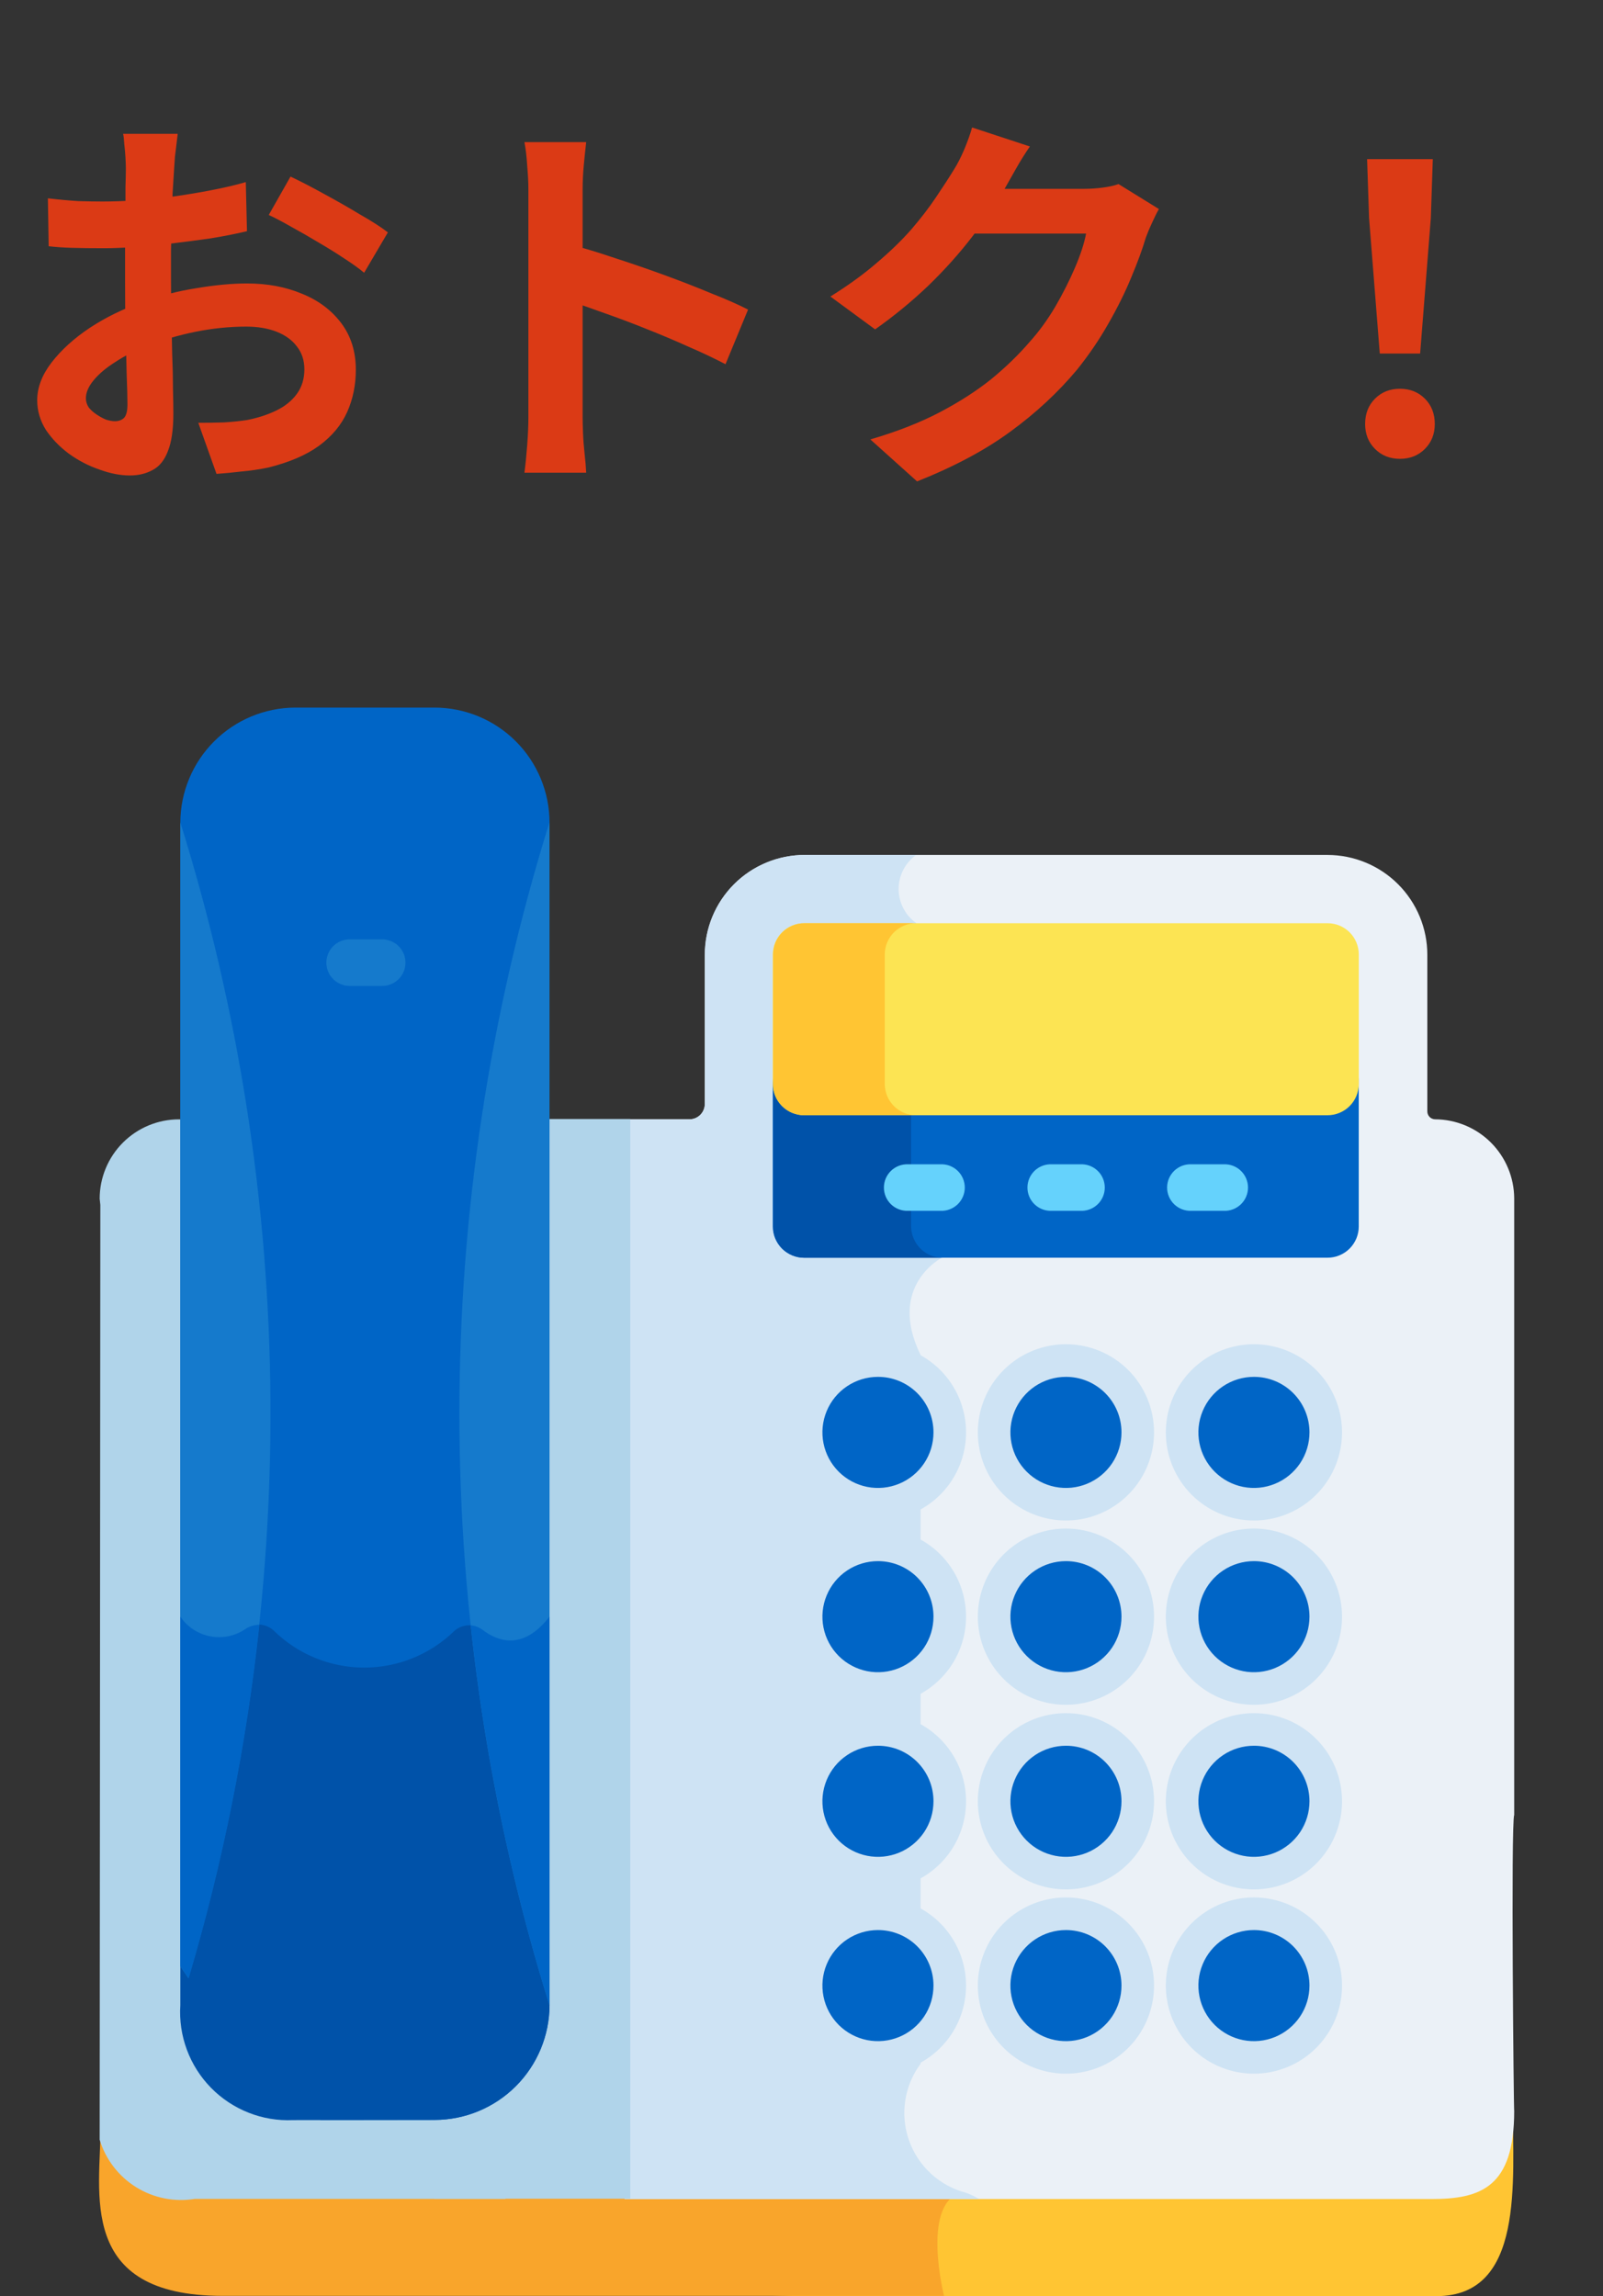
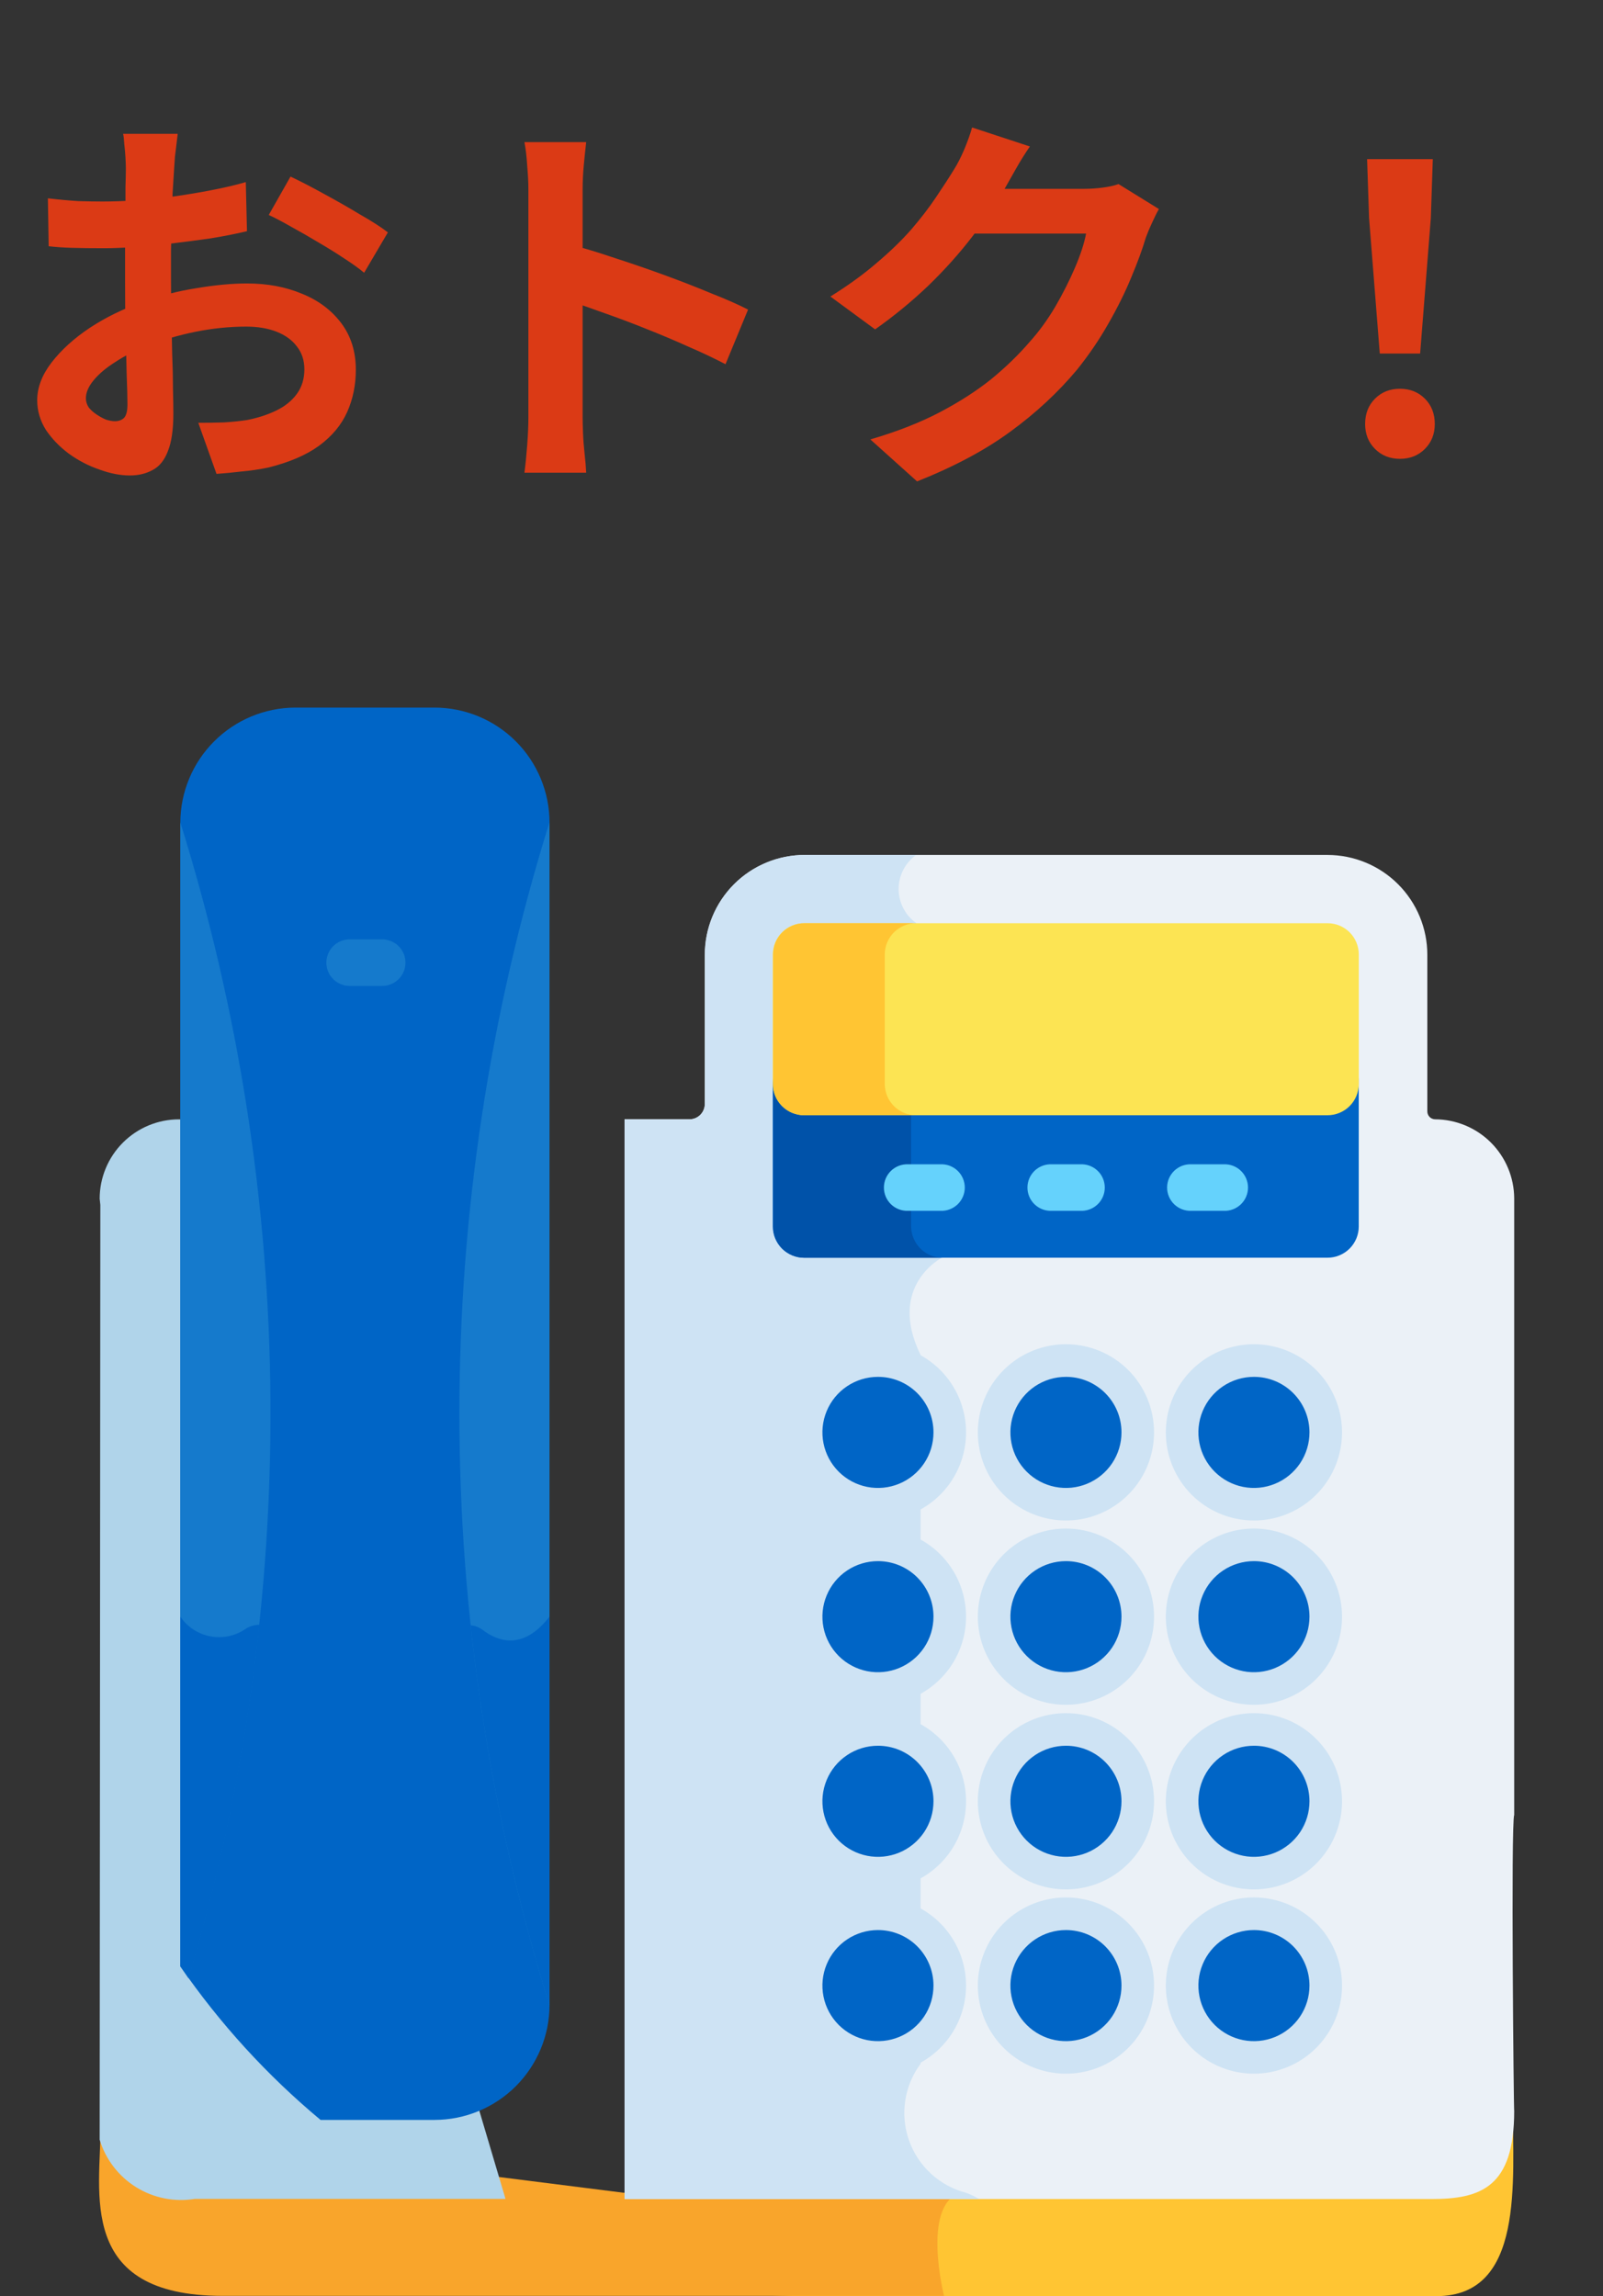
<svg xmlns="http://www.w3.org/2000/svg" width="81" height="116" viewBox="0 0 81 116" fill="none">
  <rect x="0" y="0" width="81" height="116" fill="#333333" stroke="none" />
  <path d="M8.98 6.76C8.967 6.867 8.947 7.033 8.92 7.26C8.893 7.473 8.867 7.693 8.84 7.92C8.827 8.133 8.813 8.327 8.8 8.5C8.773 8.887 8.747 9.313 8.72 9.78C8.707 10.233 8.693 10.707 8.68 11.2C8.667 11.68 8.653 12.167 8.64 12.66C8.64 13.153 8.64 13.633 8.64 14.1C8.64 14.647 8.647 15.253 8.66 15.92C8.673 16.573 8.687 17.227 8.7 17.88C8.727 18.52 8.74 19.107 8.74 19.64C8.753 20.173 8.76 20.587 8.76 20.88C8.76 21.707 8.667 22.347 8.48 22.8C8.307 23.253 8.053 23.567 7.72 23.74C7.387 23.927 7 24.02 6.56 24.02C6.08 24.02 5.567 23.92 5.02 23.72C4.473 23.533 3.96 23.267 3.48 22.92C3.013 22.573 2.627 22.173 2.32 21.72C2.027 21.253 1.88 20.753 1.88 20.22C1.88 19.58 2.12 18.947 2.6 18.32C3.093 17.68 3.74 17.093 4.54 16.56C5.353 16.027 6.227 15.6 7.16 15.28C8.053 14.947 8.973 14.707 9.92 14.56C10.867 14.4 11.72 14.32 12.48 14.32C13.507 14.32 14.433 14.493 15.26 14.84C16.087 15.173 16.747 15.667 17.24 16.32C17.733 16.973 17.98 17.76 17.98 18.68C17.98 19.453 17.833 20.167 17.54 20.82C17.247 21.473 16.773 22.04 16.12 22.52C15.48 22.987 14.627 23.353 13.56 23.62C13.107 23.713 12.653 23.78 12.2 23.82C11.76 23.873 11.34 23.913 10.94 23.94L10.02 21.36C10.473 21.36 10.907 21.353 11.32 21.34C11.747 21.313 12.133 21.273 12.48 21.22C13.027 21.113 13.52 20.953 13.96 20.74C14.4 20.527 14.747 20.247 15 19.9C15.253 19.553 15.38 19.14 15.38 18.66C15.38 18.207 15.253 17.82 15 17.5C14.76 17.18 14.42 16.933 13.98 16.76C13.54 16.587 13.027 16.5 12.44 16.5C11.6 16.5 10.747 16.587 9.88 16.76C9.027 16.933 8.207 17.173 7.42 17.48C6.833 17.707 6.307 17.973 5.84 18.28C5.373 18.573 5.007 18.88 4.74 19.2C4.473 19.52 4.34 19.827 4.34 20.12C4.34 20.28 4.387 20.433 4.48 20.58C4.587 20.713 4.72 20.833 4.88 20.94C5.04 21.047 5.2 21.133 5.36 21.2C5.533 21.253 5.68 21.28 5.8 21.28C5.987 21.28 6.14 21.227 6.26 21.12C6.38 21 6.44 20.773 6.44 20.44C6.44 20.08 6.427 19.567 6.4 18.9C6.387 18.22 6.367 17.467 6.34 16.64C6.327 15.813 6.32 14.993 6.32 14.18C6.32 13.62 6.32 13.053 6.32 12.48C6.333 11.907 6.34 11.36 6.34 10.84C6.34 10.32 6.34 9.86 6.34 9.46C6.353 9.06 6.36 8.747 6.36 8.52C6.36 8.373 6.353 8.187 6.34 7.96C6.327 7.733 6.307 7.507 6.28 7.28C6.267 7.04 6.247 6.867 6.22 6.76H8.98ZM14.68 8.92C15.187 9.16 15.753 9.453 16.38 9.8C17.02 10.147 17.627 10.493 18.2 10.84C18.787 11.173 19.253 11.473 19.6 11.74L18.4 13.78C18.147 13.567 17.813 13.327 17.4 13.06C17 12.793 16.56 12.52 16.08 12.24C15.613 11.96 15.16 11.7 14.72 11.46C14.28 11.207 13.9 11.007 13.58 10.86L14.68 8.92ZM2.42 10.02C3.007 10.087 3.52 10.133 3.96 10.16C4.413 10.173 4.82 10.18 5.18 10.18C5.7 10.18 6.273 10.16 6.9 10.12C7.527 10.067 8.167 10 8.82 9.92C9.473 9.827 10.107 9.72 10.72 9.6C11.347 9.48 11.913 9.347 12.42 9.2L12.48 11.68C11.92 11.813 11.313 11.933 10.66 12.04C10.007 12.133 9.347 12.22 8.68 12.3C8.027 12.38 7.4 12.44 6.8 12.48C6.213 12.52 5.7 12.54 5.26 12.54C4.593 12.54 4.047 12.533 3.62 12.52C3.193 12.507 2.807 12.48 2.46 12.44L2.42 10.02ZM26.7 21.08C26.7 20.827 26.7 20.413 26.7 19.84C26.7 19.253 26.7 18.58 26.7 17.82C26.7 17.047 26.7 16.24 26.7 15.4C26.7 14.56 26.7 13.753 26.7 12.98C26.7 12.193 26.7 11.5 26.7 10.9C26.7 10.3 26.7 9.86 26.7 9.58C26.7 9.233 26.68 8.833 26.64 8.38C26.613 7.927 26.567 7.527 26.5 7.18H29.62C29.58 7.527 29.54 7.913 29.5 8.34C29.46 8.753 29.44 9.167 29.44 9.58C29.44 9.953 29.44 10.46 29.44 11.1C29.44 11.74 29.44 12.453 29.44 13.24C29.44 14.013 29.44 14.807 29.44 15.62C29.44 16.42 29.44 17.193 29.44 17.94C29.44 18.687 29.44 19.34 29.44 19.9C29.44 20.447 29.44 20.84 29.44 21.08C29.44 21.267 29.447 21.533 29.46 21.88C29.473 22.213 29.5 22.56 29.54 22.92C29.58 23.28 29.607 23.6 29.62 23.88H26.5C26.553 23.48 26.6 23.013 26.64 22.48C26.68 21.947 26.7 21.48 26.7 21.08ZM28.84 12.36C29.507 12.533 30.253 12.76 31.08 13.04C31.907 13.307 32.74 13.593 33.58 13.9C34.42 14.207 35.207 14.513 35.94 14.82C36.687 15.113 37.307 15.387 37.8 15.64L36.66 18.4C36.1 18.107 35.48 17.813 34.8 17.52C34.12 17.213 33.427 16.92 32.72 16.64C32.027 16.36 31.34 16.1 30.66 15.86C29.993 15.62 29.387 15.407 28.84 15.22V12.36ZM58.56 10.56C58.453 10.747 58.34 10.973 58.22 11.24C58.1 11.493 57.993 11.747 57.9 12C57.727 12.587 57.48 13.26 57.16 14.02C56.853 14.767 56.467 15.547 56 16.36C55.547 17.16 55.02 17.933 54.42 18.68C53.46 19.827 52.34 20.867 51.06 21.8C49.793 22.733 48.22 23.573 46.34 24.32L43.98 22.2C45.34 21.8 46.513 21.34 47.5 20.82C48.487 20.3 49.347 19.747 50.08 19.16C50.813 18.56 51.467 17.927 52.04 17.26C52.507 16.74 52.933 16.153 53.32 15.5C53.707 14.833 54.04 14.173 54.32 13.52C54.6 12.867 54.787 12.293 54.88 11.8H48.14L49.06 9.54C49.247 9.54 49.533 9.54 49.92 9.54C50.32 9.54 50.767 9.54 51.26 9.54C51.767 9.54 52.26 9.54 52.74 9.54C53.233 9.54 53.66 9.54 54.02 9.54C54.393 9.54 54.647 9.54 54.78 9.54C55.087 9.54 55.393 9.52 55.7 9.48C56.02 9.44 56.293 9.38 56.52 9.3L58.56 10.56ZM52.04 7.4C51.8 7.747 51.567 8.12 51.34 8.52C51.113 8.92 50.94 9.227 50.82 9.44C50.367 10.24 49.807 11.073 49.14 11.94C48.487 12.793 47.74 13.627 46.9 14.44C46.06 15.24 45.167 15.973 44.22 16.64L41.96 14.98C42.84 14.433 43.613 13.873 44.28 13.3C44.96 12.727 45.547 12.16 46.04 11.6C46.533 11.027 46.953 10.48 47.3 9.96C47.66 9.427 47.967 8.953 48.22 8.54C48.38 8.287 48.547 7.96 48.72 7.56C48.893 7.147 49.027 6.773 49.12 6.44L52.04 7.4ZM69.72 17.86L69.18 11.02L69.08 8.04H72.4L72.3 11.02L71.76 17.86H69.72ZM70.74 23.18C70.233 23.18 69.813 23.013 69.48 22.68C69.147 22.347 68.98 21.927 68.98 21.42C68.98 20.9 69.147 20.473 69.48 20.14C69.813 19.807 70.233 19.64 70.74 19.64C71.247 19.64 71.667 19.807 72 20.14C72.333 20.473 72.5 20.9 72.5 21.42C72.5 21.927 72.333 22.347 72 22.68C71.667 23.013 71.247 23.18 70.74 23.18Z" fill="#DB3A15" />
  <g clip-path="url(#clip0_2088_7912)">
    <path d="M31.855 110.78H21.416C27.293 114.202 33.973 116.004 40.774 115.999H72.587C77.041 115.999 76.442 110.196 76.442 106.287L31.855 110.78Z" fill="#FFC533" />
    <path d="M48.501 110.78H31.541L5.084 107.438C5.084 110.742 3.841 115.986 11.254 115.986H47.702C47.702 115.986 46.557 111.454 48.501 110.78Z" fill="#F9A52B" />
    <path d="M76.513 60.545C76.509 59.486 76.086 58.472 75.338 57.723C74.589 56.974 73.575 56.552 72.516 56.547C72.41 56.545 72.309 56.501 72.235 56.425C72.162 56.348 72.121 56.245 72.123 56.139V48.24C72.124 47.577 71.993 46.92 71.74 46.308C71.486 45.695 71.115 45.139 70.646 44.67C70.177 44.201 69.62 43.829 69.008 43.576C68.395 43.322 67.739 43.192 67.076 43.192H40.664C40.002 43.192 39.345 43.322 38.733 43.576C38.12 43.829 37.563 44.201 37.094 44.67C36.626 45.139 36.254 45.695 36.001 46.308C35.747 46.92 35.617 47.577 35.617 48.24V55.764C35.618 55.867 35.598 55.969 35.559 56.065C35.52 56.16 35.463 56.247 35.39 56.32C35.317 56.393 35.23 56.45 35.135 56.49C35.039 56.529 34.937 56.548 34.834 56.547H31.558V111.094H72.321C74.813 111.094 76.513 110.512 76.513 106.644C76.488 106.704 76.343 92.109 76.513 91.688V60.545Z" fill="#EBF1F7" />
    <path d="M46.292 43.192H40.659C39.996 43.192 39.34 43.322 38.727 43.576C38.115 43.829 37.558 44.201 37.089 44.67C36.621 45.139 36.249 45.695 35.995 46.308C35.742 46.92 35.612 47.577 35.612 48.24V55.764C35.613 55.867 35.593 55.969 35.554 56.065C35.515 56.16 35.458 56.247 35.385 56.32C35.312 56.393 35.225 56.45 35.13 56.49C35.034 56.529 34.932 56.548 34.829 56.547H31.558V111.094H49.481C49.27 110.971 49.05 110.866 48.822 110.78C48.16 110.609 47.551 110.279 47.047 109.817C46.543 109.356 46.161 108.777 45.933 108.133C45.705 107.489 45.64 106.799 45.742 106.123C45.843 105.448 46.11 104.808 46.518 104.259V68.455C44.794 64.928 47.63 63.517 47.63 63.517L46.297 46.635C46.023 46.44 45.799 46.182 45.645 45.883C45.49 45.584 45.409 45.252 45.408 44.915C45.408 44.578 45.488 44.246 45.642 43.947C45.795 43.647 46.018 43.388 46.292 43.192Z" fill="#CEE3F4" />
-     <path d="M27.521 101.298C27.521 102.774 26.934 104.189 25.891 105.232C24.848 106.276 23.433 106.862 21.957 106.863C21.957 106.863 19.809 109.872 21.957 111.079H31.847V56.532H27.521V101.298Z" fill="#B0D4EA" />
    <path d="M5.07 60.871L5.036 108.097C5.339 109.092 5.993 109.944 6.876 110.494C7.759 111.043 8.812 111.254 9.839 111.087H25.543L9.359 56.548H9.045C7.983 56.549 6.964 56.972 6.212 57.723C5.461 58.474 5.037 59.493 5.036 60.556L5.07 60.871Z" fill="#B0D4EA" />
    <path d="M67.091 56.029H40.634C40.426 56.029 40.22 55.989 40.027 55.91C39.835 55.83 39.66 55.714 39.513 55.567C39.366 55.42 39.249 55.245 39.169 55.053C39.09 54.861 39.049 54.654 39.05 54.446V61.957C39.049 62.165 39.09 62.371 39.169 62.563C39.249 62.755 39.365 62.93 39.512 63.077C39.659 63.224 39.834 63.34 40.026 63.419C40.218 63.499 40.424 63.539 40.632 63.539H67.076C67.284 63.539 67.49 63.499 67.682 63.419C67.874 63.34 68.049 63.224 68.196 63.077C68.343 62.93 68.459 62.755 68.539 62.563C68.618 62.371 68.659 62.165 68.658 61.957V54.446C68.66 54.864 68.496 55.265 68.202 55.562C67.908 55.858 67.509 56.026 67.091 56.029Z" fill="#0065C6" />
    <path d="M46.039 61.957V56.032H40.647C40.439 56.033 40.233 55.992 40.041 55.913C39.849 55.834 39.674 55.717 39.527 55.57C39.38 55.423 39.264 55.248 39.184 55.056C39.105 54.864 39.065 54.658 39.065 54.45V61.961C39.065 62.169 39.105 62.374 39.184 62.567C39.264 62.759 39.38 62.934 39.527 63.081C39.674 63.227 39.849 63.344 40.041 63.423C40.233 63.503 40.439 63.543 40.647 63.543H47.622C47.203 63.538 46.804 63.37 46.508 63.075C46.212 62.779 46.044 62.379 46.039 61.961V61.957Z" fill="#0052A9" />
    <path d="M67.091 46.641H40.634C40.426 46.64 40.22 46.681 40.028 46.76C39.835 46.84 39.661 46.956 39.514 47.103C39.367 47.25 39.25 47.425 39.171 47.617C39.091 47.809 39.051 48.015 39.051 48.223V54.759C39.051 54.967 39.091 55.173 39.171 55.365C39.25 55.557 39.367 55.732 39.514 55.879C39.661 56.026 39.835 56.142 40.028 56.221C40.22 56.301 40.426 56.342 40.634 56.341H67.077C67.285 56.342 67.491 56.301 67.683 56.221C67.876 56.142 68.05 56.026 68.197 55.879C68.344 55.732 68.461 55.557 68.54 55.365C68.619 55.173 68.66 54.967 68.66 54.759V48.223C68.66 48.016 68.621 47.811 68.542 47.62C68.464 47.428 68.349 47.254 68.203 47.107C68.057 46.96 67.884 46.843 67.693 46.763C67.502 46.683 67.298 46.642 67.091 46.641Z" fill="#FCE453" />
    <path d="M44.708 54.761V48.223C44.708 48.015 44.748 47.809 44.828 47.617C44.907 47.425 45.023 47.25 45.17 47.103C45.318 46.956 45.492 46.84 45.684 46.76C45.877 46.681 46.082 46.64 46.29 46.641H40.647C40.439 46.64 40.233 46.681 40.041 46.76C39.849 46.84 39.674 46.956 39.527 47.103C39.38 47.25 39.264 47.425 39.184 47.617C39.105 47.809 39.065 48.015 39.065 48.223V54.759C39.065 54.967 39.105 55.173 39.184 55.365C39.264 55.557 39.38 55.732 39.527 55.879C39.674 56.026 39.849 56.142 40.041 56.221C40.233 56.301 40.439 56.342 40.647 56.341H46.29C46.083 56.342 45.877 56.301 45.685 56.222C45.493 56.142 45.318 56.026 45.171 55.879C45.024 55.732 44.907 55.558 44.828 55.366C44.749 55.174 44.708 54.968 44.708 54.761Z" fill="#FFC533" />
    <path d="M44.363 67.91C43.483 67.91 42.622 68.171 41.89 68.66C41.158 69.15 40.587 69.845 40.251 70.658C39.913 71.472 39.825 72.367 39.997 73.23C40.169 74.094 40.593 74.887 41.215 75.51C41.838 76.132 42.631 76.556 43.495 76.728C44.358 76.9 45.253 76.811 46.067 76.475C46.88 76.138 47.575 75.567 48.065 74.835C48.554 74.103 48.815 73.242 48.815 72.362C48.815 71.777 48.7 71.198 48.477 70.658C48.253 70.117 47.925 69.626 47.512 69.213C47.099 68.8 46.608 68.472 46.067 68.248C45.527 68.025 44.948 67.91 44.363 67.91Z" fill="#CEE3F4" />
    <path d="M44.363 77.222C43.483 77.222 42.622 77.483 41.89 77.972C41.158 78.461 40.587 79.156 40.251 79.97C39.913 80.783 39.825 81.678 39.997 82.542C40.169 83.405 40.593 84.199 41.215 84.821C41.838 85.444 42.631 85.868 43.495 86.04C44.358 86.211 45.253 86.123 46.067 85.786C46.88 85.449 47.575 84.879 48.065 84.147C48.554 83.415 48.815 82.554 48.815 81.673C48.815 81.089 48.7 80.51 48.477 79.969C48.253 79.429 47.925 78.938 47.512 78.525C47.099 78.111 46.608 77.783 46.067 77.56C45.527 77.336 44.948 77.221 44.363 77.222Z" fill="#CEE3F4" />
    <path d="M44.363 86.548C43.483 86.548 42.622 86.809 41.89 87.298C41.158 87.787 40.587 88.483 40.251 89.296C39.913 90.109 39.825 91.004 39.997 91.868C40.169 92.731 40.593 93.525 41.215 94.147C41.838 94.77 42.631 95.194 43.495 95.366C44.358 95.537 45.253 95.449 46.067 95.112C46.88 94.775 47.575 94.205 48.065 93.473C48.554 92.741 48.815 91.88 48.815 90.999C48.815 90.415 48.7 89.836 48.477 89.295C48.253 88.755 47.925 88.264 47.512 87.851C47.099 87.437 46.608 87.109 46.067 86.886C45.527 86.662 44.948 86.547 44.363 86.548Z" fill="#CEE3F4" />
    <path d="M44.363 95.858C43.483 95.858 42.622 96.119 41.89 96.608C41.158 97.097 40.587 97.792 40.251 98.606C39.913 99.419 39.825 100.314 39.997 101.178C40.169 102.041 40.593 102.834 41.215 103.457C41.838 104.08 42.631 104.504 43.495 104.675C44.358 104.847 45.253 104.759 46.067 104.422C46.88 104.085 47.575 103.515 48.065 102.782C48.554 102.05 48.815 101.19 48.815 100.309C48.815 99.725 48.7 99.145 48.477 98.605C48.253 98.065 47.925 97.574 47.512 97.16C47.099 96.747 46.608 96.419 46.067 96.195C45.527 95.972 44.948 95.857 44.363 95.858ZM53.862 67.91C52.982 67.91 52.121 68.171 51.389 68.66C50.657 69.15 50.086 69.845 49.749 70.658C49.413 71.472 49.324 72.367 49.496 73.23C49.668 74.094 50.092 74.887 50.715 75.51C51.337 76.132 52.13 76.556 52.994 76.728C53.857 76.9 54.752 76.811 55.566 76.475C56.379 76.138 57.075 75.567 57.564 74.835C58.053 74.103 58.314 73.242 58.314 72.362C58.314 71.777 58.2 71.198 57.976 70.658C57.752 70.117 57.425 69.626 57.011 69.213C56.598 68.8 56.107 68.472 55.566 68.248C55.026 68.025 54.447 67.91 53.862 67.91Z" fill="#CEE3F4" />
    <path d="M53.862 77.222C52.982 77.222 52.121 77.483 51.389 77.972C50.657 78.461 50.086 79.156 49.749 79.97C49.413 80.783 49.324 81.678 49.496 82.542C49.668 83.405 50.092 84.199 50.715 84.821C51.337 85.444 52.13 85.868 52.994 86.04C53.857 86.211 54.752 86.123 55.566 85.786C56.379 85.449 57.075 84.879 57.564 84.147C58.053 83.415 58.314 82.554 58.314 81.673C58.314 81.089 58.2 80.51 57.976 79.969C57.752 79.429 57.425 78.938 57.011 78.525C56.598 78.111 56.107 77.783 55.566 77.56C55.026 77.336 54.447 77.221 53.862 77.222Z" fill="#CEE3F4" />
    <path d="M53.862 86.548C52.982 86.548 52.121 86.809 51.389 87.298C50.657 87.787 50.086 88.483 49.749 89.296C49.413 90.109 49.324 91.004 49.496 91.868C49.668 92.731 50.092 93.525 50.715 94.147C51.337 94.77 52.13 95.194 52.994 95.366C53.857 95.537 54.752 95.449 55.566 95.112C56.379 94.775 57.075 94.205 57.564 93.473C58.053 92.741 58.314 91.88 58.314 90.999C58.314 90.415 58.2 89.836 57.976 89.295C57.752 88.755 57.425 88.264 57.011 87.851C56.598 87.437 56.107 87.109 55.566 86.886C55.026 86.662 54.447 86.547 53.862 86.548Z" fill="#CEE3F4" />
    <path d="M53.862 95.858C52.982 95.858 52.121 96.119 51.389 96.608C50.657 97.097 50.086 97.792 49.749 98.606C49.413 99.419 49.324 100.314 49.496 101.178C49.668 102.041 50.092 102.834 50.715 103.457C51.337 104.08 52.13 104.504 52.994 104.675C53.857 104.847 54.752 104.759 55.566 104.422C56.379 104.085 57.075 103.515 57.564 102.782C58.053 102.05 58.314 101.19 58.314 100.309C58.314 99.725 58.2 99.145 57.976 98.605C57.752 98.065 57.425 97.574 57.011 97.16C56.598 96.747 56.107 96.419 55.566 96.196C55.026 95.972 54.447 95.857 53.862 95.858ZM63.361 76.814C64.242 76.814 65.103 76.552 65.835 76.063C66.567 75.574 67.137 74.879 67.474 74.065C67.811 73.252 67.899 72.357 67.727 71.493C67.556 70.63 67.132 69.837 66.509 69.214C65.886 68.591 65.093 68.168 64.23 67.996C63.366 67.824 62.471 67.912 61.658 68.249C60.844 68.586 60.149 69.156 59.66 69.889C59.171 70.621 58.91 71.481 58.91 72.362C58.909 72.947 59.024 73.526 59.248 74.066C59.471 74.606 59.799 75.097 60.212 75.511C60.626 75.924 61.117 76.252 61.657 76.475C62.197 76.699 62.777 76.814 63.361 76.814ZM63.361 77.221C62.481 77.221 61.62 77.483 60.888 77.972C60.156 78.461 59.586 79.156 59.248 79.969C58.912 80.783 58.823 81.678 58.995 82.541C59.167 83.405 59.591 84.198 60.214 84.821C60.836 85.443 61.629 85.867 62.493 86.039C63.356 86.211 64.251 86.123 65.065 85.786C65.878 85.449 66.574 84.878 67.063 84.146C67.552 83.414 67.813 82.553 67.813 81.673C67.813 81.088 67.699 80.509 67.475 79.969C67.251 79.429 66.924 78.938 66.51 78.524C66.097 78.111 65.606 77.783 65.065 77.559C64.525 77.336 63.946 77.221 63.361 77.221Z" fill="#CEE3F4" />
    <path d="M63.361 86.548C62.481 86.548 61.62 86.809 60.888 87.298C60.156 87.787 59.586 88.483 59.248 89.296C58.912 90.109 58.823 91.004 58.995 91.868C59.167 92.731 59.591 93.525 60.214 94.147C60.836 94.77 61.629 95.194 62.493 95.366C63.356 95.537 64.251 95.449 65.065 95.112C65.878 94.775 66.574 94.205 67.063 93.473C67.552 92.741 67.813 91.88 67.813 90.999C67.813 90.415 67.699 89.836 67.475 89.295C67.251 88.755 66.924 88.264 66.51 87.851C66.097 87.437 65.606 87.109 65.065 86.886C64.525 86.662 63.946 86.547 63.361 86.548Z" fill="#CEE3F4" />
    <path d="M63.361 95.857C62.481 95.857 61.62 96.118 60.888 96.608C60.156 97.097 59.586 97.792 59.248 98.606C58.912 99.419 58.823 100.314 58.995 101.178C59.167 102.041 59.591 102.834 60.214 103.457C60.836 104.079 61.629 104.503 62.493 104.675C63.356 104.847 64.251 104.759 65.065 104.422C65.878 104.085 66.574 103.514 67.063 102.782C67.552 102.05 67.813 101.19 67.813 100.309C67.813 99.724 67.699 99.145 67.475 98.605C67.251 98.065 66.924 97.574 66.51 97.16C66.097 96.747 65.606 96.419 65.065 96.195C64.525 95.972 63.946 95.857 63.361 95.857Z" fill="#CEE3F4" />
    <path d="M16.197 107.096H21.965C23.503 107.093 24.977 106.48 26.065 105.393C27.152 104.305 27.765 102.831 27.768 101.293V41.551C27.765 40.013 27.152 38.538 26.065 37.451C24.977 36.363 23.503 35.751 21.965 35.747H14.915C13.378 35.753 11.906 36.367 10.819 37.454C9.732 38.541 9.118 40.013 9.112 41.551V99.338C11.111 102.234 13.495 104.844 16.197 107.096Z" fill="#0065C6" />
-     <path d="M21.965 107.098C23.503 107.095 24.977 106.482 26.065 105.395C27.153 104.307 27.765 102.833 27.769 101.295V81.674C26.42 83.413 25.15 82.911 24.399 82.348C24.194 82.189 23.94 82.105 23.68 82.111C23.421 82.116 23.171 82.211 22.972 82.379C21.747 83.581 20.098 84.252 18.381 84.246C16.665 84.24 15.02 83.558 13.803 82.348C13.611 82.184 13.371 82.088 13.119 82.073C12.867 82.059 12.617 82.128 12.408 82.269C12.154 82.451 11.866 82.58 11.562 82.648C11.257 82.716 10.942 82.723 10.634 82.668C10.327 82.612 10.034 82.496 9.773 82.325C9.511 82.154 9.287 81.933 9.112 81.674V101.303C9.063 102.069 9.176 102.836 9.444 103.555C9.711 104.274 10.127 104.928 10.664 105.476C11.202 106.023 11.848 106.451 12.562 106.732C13.275 107.014 14.04 107.141 14.806 107.107L21.965 107.098Z" fill="#0052A9" />
    <path d="M27.763 41.547C21.697 61.002 21.697 81.843 27.763 101.298V41.547Z" fill="#157ACC" />
    <path d="M27.764 101.303V81.674C26.415 83.413 25.145 82.911 24.394 82.348C24.218 82.211 24.006 82.129 23.783 82.112C24.484 88.624 25.817 95.051 27.764 101.303Z" fill="#0065C6" />
    <path d="M9.112 41.547V99.338C9.253 99.541 9.378 99.731 9.52 99.934C15.186 80.863 15.044 60.537 9.112 41.547Z" fill="#157ACC" />
    <path d="M9.535 99.938C11.267 94.108 12.463 88.132 13.109 82.085C12.872 82.084 12.638 82.149 12.435 82.273C12.179 82.455 11.888 82.584 11.582 82.652C11.275 82.72 10.957 82.727 10.648 82.671C10.338 82.615 10.043 82.498 9.779 82.327C9.516 82.156 9.289 81.934 9.112 81.674V99.323L9.535 99.938Z" fill="#0065C6" />
    <path d="M19.268 49.807H17.622C17.319 49.796 17.031 49.667 16.82 49.448C16.609 49.229 16.491 48.936 16.491 48.632C16.491 48.328 16.609 48.036 16.82 47.816C17.031 47.597 17.319 47.468 17.622 47.457H19.268C19.426 47.451 19.584 47.477 19.732 47.533C19.879 47.59 20.014 47.675 20.128 47.785C20.242 47.895 20.333 48.026 20.395 48.172C20.457 48.317 20.489 48.474 20.489 48.632C20.489 48.79 20.457 48.947 20.395 49.093C20.333 49.238 20.242 49.37 20.128 49.479C20.014 49.589 19.879 49.675 19.732 49.731C19.584 49.787 19.426 49.813 19.268 49.807Z" fill="#157ACC" />
    <path d="M44.363 69.558C43.808 69.558 43.266 69.722 42.804 70.031C42.343 70.339 41.983 70.777 41.771 71.29C41.558 71.803 41.503 72.367 41.611 72.911C41.719 73.456 41.987 73.956 42.379 74.348C42.772 74.74 43.272 75.008 43.816 75.116C44.36 75.224 44.924 75.169 45.437 74.956C45.95 74.744 46.388 74.384 46.697 73.923C47.005 73.461 47.169 72.919 47.169 72.364C47.17 71.995 47.098 71.63 46.957 71.289C46.816 70.949 46.609 70.639 46.349 70.379C46.088 70.118 45.778 69.911 45.438 69.77C45.097 69.629 44.732 69.557 44.363 69.558ZM44.363 78.867C43.808 78.867 43.266 79.032 42.804 79.34C42.343 79.648 41.983 80.087 41.771 80.6C41.558 81.112 41.503 81.677 41.611 82.221C41.719 82.765 41.987 83.265 42.379 83.658C42.772 84.05 43.272 84.317 43.816 84.426C44.36 84.534 44.924 84.478 45.437 84.266C45.95 84.053 46.388 83.694 46.697 83.232C47.005 82.771 47.169 82.228 47.169 81.673C47.17 81.305 47.098 80.94 46.957 80.599C46.816 80.258 46.609 79.949 46.349 79.688C46.088 79.427 45.778 79.221 45.438 79.08C45.097 78.939 44.732 78.867 44.363 78.867ZM44.363 88.194C43.808 88.194 43.266 88.358 42.804 88.667C42.343 88.975 41.983 89.413 41.771 89.926C41.558 90.439 41.503 91.003 41.611 91.547C41.719 92.092 41.987 92.592 42.379 92.984C42.772 93.377 43.272 93.644 43.816 93.752C44.36 93.861 44.924 93.805 45.437 93.593C45.95 93.38 46.388 93.02 46.697 92.559C47.005 92.097 47.169 91.555 47.169 91C47.17 90.631 47.098 90.266 46.957 89.926C46.816 89.585 46.609 89.275 46.349 89.015C46.088 88.754 45.778 88.547 45.438 88.406C45.097 88.266 44.732 88.193 44.363 88.194ZM44.363 97.505C43.808 97.505 43.266 97.67 42.804 97.978C42.343 98.286 41.983 98.725 41.771 99.237C41.558 99.75 41.503 100.314 41.611 100.859C41.719 101.403 41.987 101.903 42.379 102.296C42.772 102.688 43.272 102.955 43.816 103.064C44.36 103.172 44.924 103.116 45.437 102.904C45.95 102.691 46.388 102.332 46.697 101.87C47.005 101.409 47.169 100.866 47.169 100.311C47.17 99.943 47.098 99.578 46.957 99.237C46.816 98.896 46.609 98.587 46.349 98.326C46.088 98.065 45.778 97.859 45.438 97.718C45.097 97.577 44.732 97.505 44.363 97.505ZM53.862 69.558C53.307 69.558 52.765 69.722 52.303 70.031C51.842 70.339 51.482 70.777 51.27 71.29C51.057 71.803 51.002 72.367 51.11 72.911C51.218 73.456 51.486 73.956 51.878 74.348C52.27 74.74 52.77 75.008 53.315 75.116C53.859 75.224 54.423 75.169 54.936 74.956C55.449 74.744 55.887 74.384 56.196 73.923C56.504 73.461 56.669 72.919 56.669 72.364C56.669 71.995 56.597 71.63 56.456 71.289C56.315 70.949 56.108 70.639 55.848 70.379C55.587 70.118 55.277 69.911 54.937 69.77C54.596 69.629 54.231 69.557 53.862 69.558ZM53.862 78.867C53.307 78.867 52.765 79.032 52.303 79.34C51.842 79.648 51.482 80.087 51.27 80.6C51.057 81.112 51.002 81.677 51.11 82.221C51.218 82.765 51.486 83.265 51.878 83.658C52.27 84.05 52.77 84.317 53.315 84.426C53.859 84.534 54.423 84.478 54.936 84.266C55.449 84.053 55.887 83.694 56.196 83.232C56.504 82.771 56.669 82.228 56.669 81.673C56.669 81.305 56.597 80.94 56.456 80.599C56.315 80.258 56.108 79.949 55.848 79.688C55.587 79.427 55.277 79.221 54.937 79.08C54.596 78.939 54.231 78.867 53.862 78.867ZM53.862 88.194C53.307 88.194 52.765 88.358 52.303 88.667C51.842 88.975 51.482 89.413 51.27 89.926C51.057 90.439 51.002 91.003 51.11 91.547C51.218 92.092 51.486 92.592 51.878 92.984C52.27 93.377 52.77 93.644 53.315 93.752C53.859 93.861 54.423 93.805 54.936 93.593C55.449 93.38 55.887 93.02 56.196 92.559C56.504 92.097 56.669 91.555 56.669 91C56.669 90.631 56.597 90.266 56.456 89.926C56.315 89.585 56.108 89.275 55.848 89.015C55.587 88.754 55.277 88.547 54.937 88.406C54.596 88.266 54.231 88.193 53.862 88.194ZM53.862 97.505C53.307 97.505 52.765 97.67 52.303 97.978C51.842 98.286 51.482 98.725 51.27 99.237C51.057 99.75 51.002 100.314 51.11 100.859C51.218 101.403 51.486 101.903 51.878 102.296C52.27 102.688 52.77 102.955 53.315 103.064C53.859 103.172 54.423 103.116 54.936 102.904C55.449 102.691 55.887 102.332 56.196 101.87C56.504 101.409 56.669 100.866 56.669 100.311C56.669 99.943 56.597 99.578 56.456 99.237C56.315 98.896 56.108 98.587 55.848 98.326C55.587 98.065 55.277 97.859 54.937 97.718C54.596 97.577 54.231 97.505 53.862 97.505ZM63.361 69.558C62.806 69.558 62.264 69.722 61.802 70.031C61.341 70.339 60.981 70.777 60.769 71.29C60.556 71.803 60.501 72.367 60.609 72.911C60.717 73.456 60.985 73.956 61.377 74.348C61.77 74.74 62.27 75.008 62.814 75.116C63.358 75.224 63.922 75.169 64.435 74.956C64.948 74.744 65.386 74.384 65.695 73.923C66.003 73.461 66.168 72.919 66.168 72.364C66.168 71.995 66.096 71.63 65.955 71.289C65.814 70.949 65.607 70.639 65.347 70.379C65.086 70.118 64.776 69.911 64.436 69.77C64.095 69.629 63.73 69.557 63.361 69.558ZM63.361 78.867C62.806 78.867 62.264 79.032 61.802 79.34C61.341 79.648 60.981 80.087 60.769 80.6C60.556 81.112 60.501 81.677 60.609 82.221C60.717 82.765 60.985 83.265 61.377 83.658C61.77 84.05 62.27 84.317 62.814 84.426C63.358 84.534 63.922 84.478 64.435 84.266C64.948 84.053 65.386 83.694 65.695 83.232C66.003 82.771 66.168 82.228 66.168 81.673C66.168 81.305 66.096 80.94 65.955 80.599C65.814 80.258 65.607 79.949 65.347 79.688C65.086 79.427 64.776 79.221 64.436 79.08C64.095 78.939 63.73 78.867 63.361 78.867ZM63.361 88.194C62.806 88.194 62.264 88.358 61.802 88.667C61.341 88.975 60.981 89.413 60.769 89.926C60.556 90.439 60.501 91.003 60.609 91.547C60.717 92.092 60.985 92.592 61.377 92.984C61.77 93.377 62.27 93.644 62.814 93.752C63.358 93.861 63.922 93.805 64.435 93.593C64.948 93.38 65.386 93.02 65.695 92.559C66.003 92.097 66.168 91.555 66.168 91C66.168 90.631 66.096 90.266 65.955 89.926C65.814 89.585 65.607 89.275 65.347 89.015C65.086 88.754 64.776 88.547 64.436 88.406C64.095 88.266 63.73 88.193 63.361 88.194ZM63.361 97.505C62.806 97.505 62.264 97.67 61.802 97.978C61.341 98.286 60.981 98.725 60.769 99.237C60.556 99.75 60.501 100.314 60.609 100.859C60.717 101.403 60.985 101.903 61.377 102.296C61.77 102.688 62.27 102.955 62.814 103.064C63.358 103.172 63.922 103.116 64.435 102.904C64.948 102.691 65.386 102.332 65.695 101.87C66.003 101.409 66.168 100.866 66.168 100.311C66.168 99.943 66.096 99.578 65.955 99.237C65.814 98.896 65.607 98.587 65.347 98.326C65.086 98.065 64.776 97.859 64.436 97.718C64.095 97.577 63.73 97.505 63.361 97.505Z" fill="#0065C6" />
    <path d="M47.53 61.17H45.884C45.726 61.176 45.569 61.15 45.421 61.093C45.273 61.037 45.138 60.951 45.024 60.842C44.91 60.732 44.819 60.6 44.757 60.455C44.696 60.309 44.664 60.153 44.664 59.994C44.664 59.836 44.696 59.68 44.757 59.534C44.819 59.389 44.91 59.257 45.024 59.147C45.138 59.037 45.273 58.952 45.421 58.895C45.569 58.839 45.726 58.813 45.884 58.819H47.53C47.688 58.813 47.846 58.839 47.993 58.895C48.141 58.952 48.276 59.037 48.39 59.147C48.504 59.257 48.595 59.389 48.657 59.534C48.719 59.68 48.751 59.836 48.751 59.994C48.751 60.153 48.719 60.309 48.657 60.455C48.595 60.6 48.504 60.732 48.39 60.842C48.276 60.951 48.141 61.037 47.993 61.093C47.846 61.15 47.688 61.176 47.53 61.17ZM54.694 61.17H53.048C52.745 61.158 52.457 61.029 52.246 60.81C52.035 60.591 51.917 60.299 51.917 59.994C51.917 59.69 52.035 59.398 52.246 59.179C52.457 58.96 52.745 58.831 53.048 58.819H54.694C54.998 58.831 55.285 58.96 55.496 59.179C55.707 59.398 55.825 59.69 55.825 59.994C55.825 60.299 55.707 60.591 55.496 60.81C55.285 61.029 54.998 61.158 54.694 61.17ZM61.841 61.17H60.195C60.037 61.176 59.88 61.15 59.732 61.093C59.584 61.037 59.449 60.951 59.335 60.842C59.221 60.732 59.13 60.6 59.068 60.455C59.006 60.309 58.974 60.153 58.974 59.994C58.974 59.836 59.006 59.68 59.068 59.534C59.13 59.389 59.221 59.257 59.335 59.147C59.449 59.037 59.584 58.952 59.732 58.895C59.88 58.839 60.037 58.813 60.195 58.819H61.841C61.999 58.813 62.157 58.839 62.304 58.895C62.452 58.952 62.587 59.037 62.701 59.147C62.815 59.257 62.906 59.389 62.968 59.534C63.03 59.68 63.062 59.836 63.062 59.994C63.062 60.153 63.03 60.309 62.968 60.455C62.906 60.6 62.815 60.732 62.701 60.842C62.587 60.951 62.452 61.037 62.304 61.093C62.157 61.15 61.999 61.176 61.841 61.17Z" fill="#65D2FC" />
  </g>
  <defs>
    <clipPath id="clip0_2088_7912">
      <rect width="71.511" height="80.253" fill="white" transform="translate(5 35.747)" />
    </clipPath>
  </defs>
</svg>